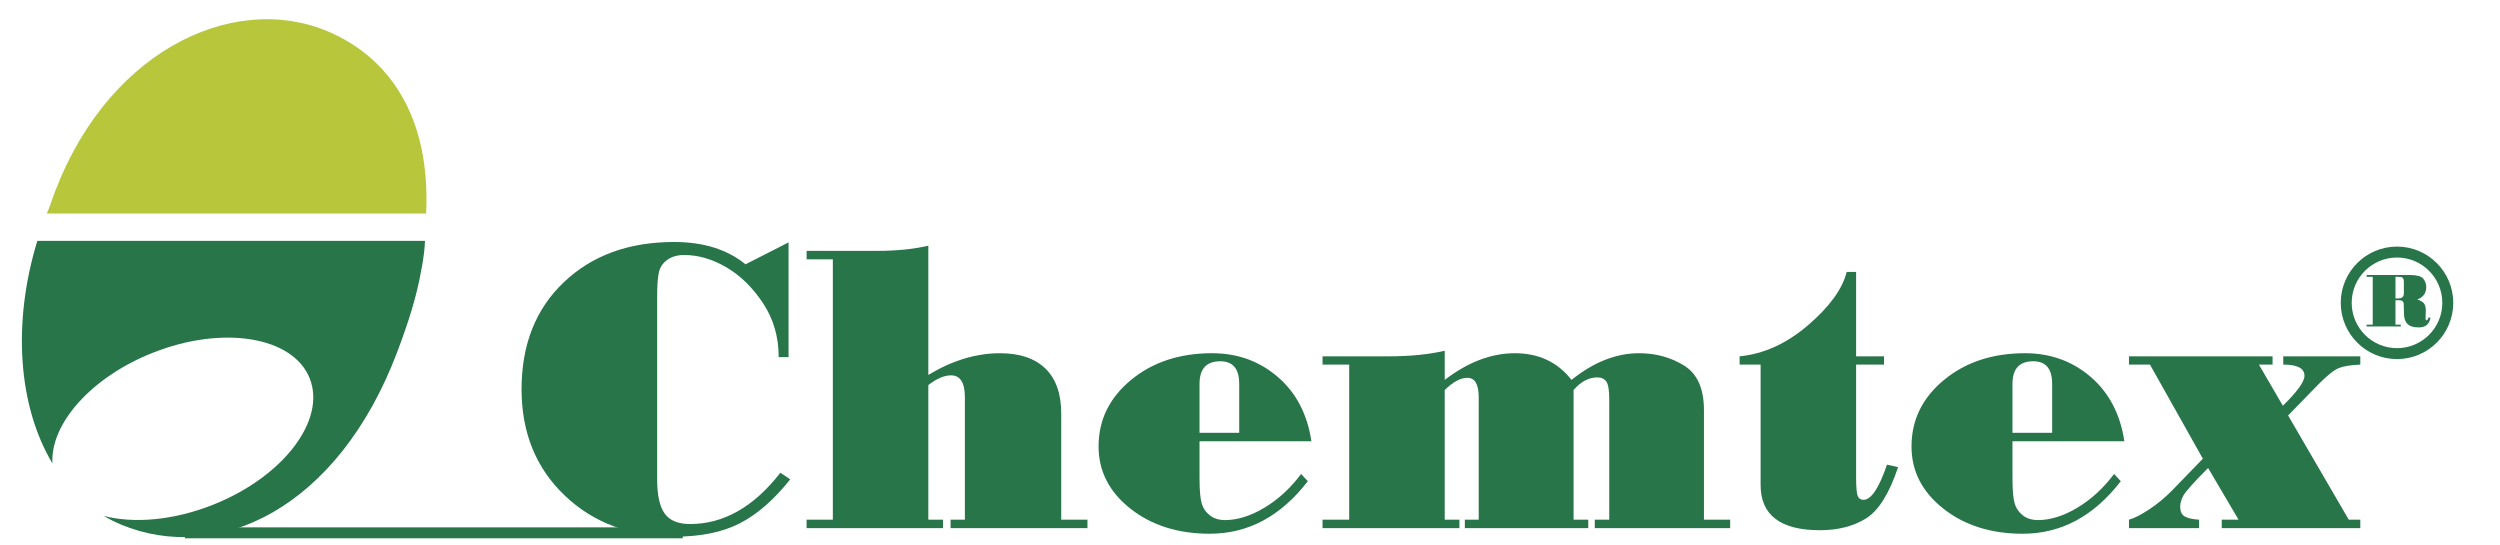
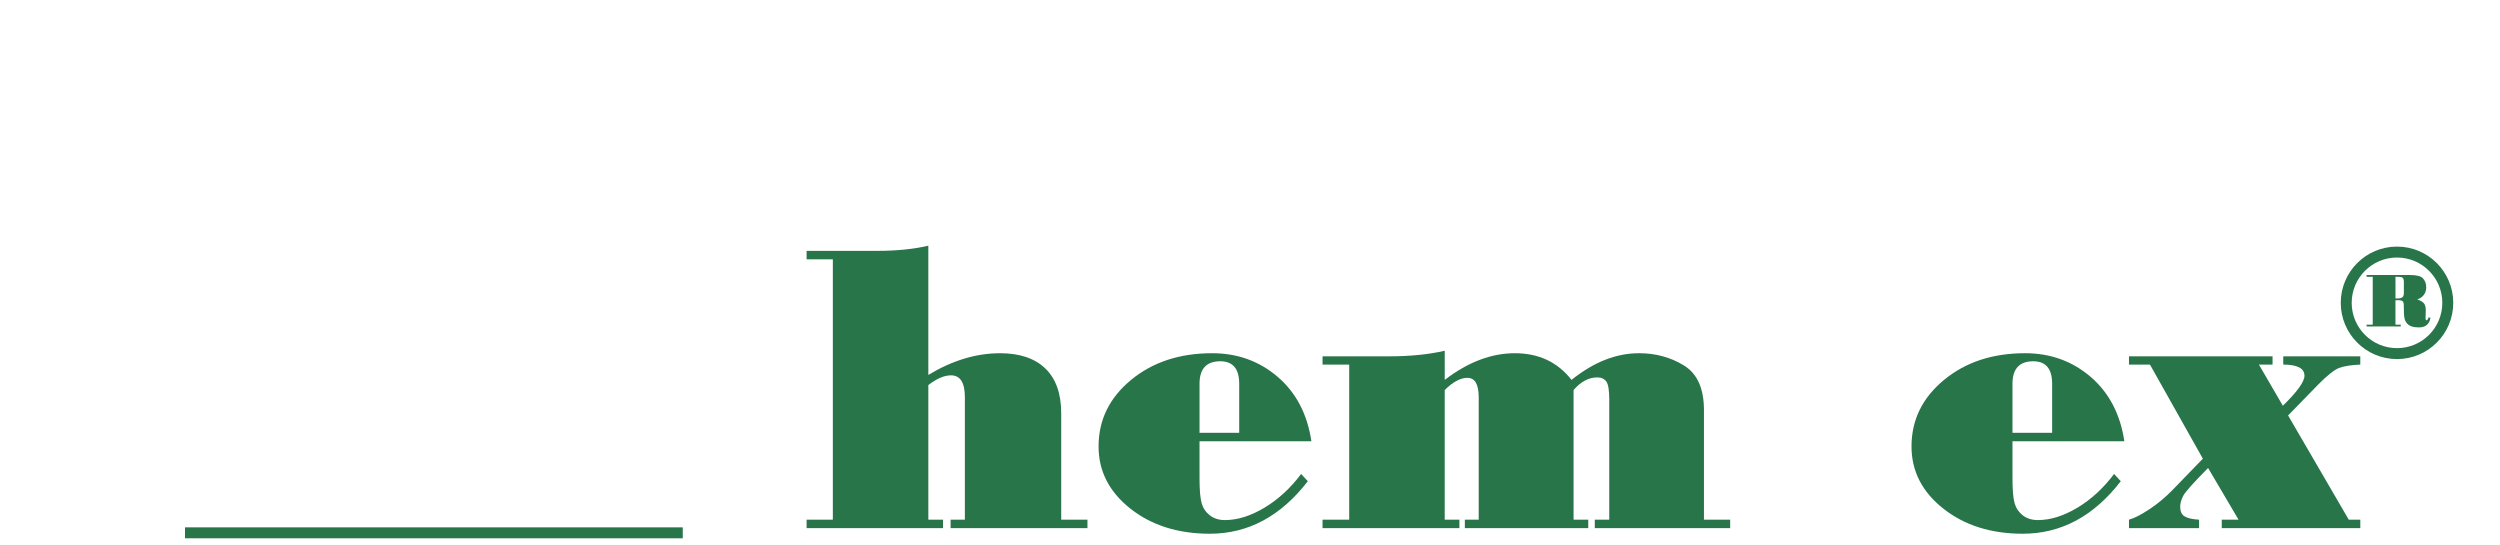
<svg xmlns="http://www.w3.org/2000/svg" version="1.1" id="Layer_1" x="0px" y="0px" width="228.396px" height="49.75px" viewBox="0 0 228.396 49.75" enable-background="new 0 0 228.396 49.75" xml:space="preserve">
  <g>
    <g>
-       <path fill="#28754A" d="M72.194,43.793c-1.483,1.863-3.018,3.201-4.603,4.014s-3.554,1.219-5.906,1.219    c-4.104,0-7.469-1.253-10.096-3.76c-2.627-2.506-3.94-5.742-3.94-9.709c0-4.068,1.288-7.327,3.864-9.776    c2.576-2.45,5.935-3.674,10.077-3.674c2.672,0,4.845,0.68,6.52,2.04l3.931-2.002v10.484H71.14c0-1.839-0.473-3.476-1.419-4.911    c-0.946-1.436-2.062-2.532-3.347-3.288c-1.285-0.755-2.573-1.133-3.864-1.133c-0.626,0-1.144,0.148-1.553,0.444    s-0.665,0.684-0.767,1.162c-0.103,0.479-0.153,1.21-0.153,2.191v16.7c0,1.448,0.23,2.49,0.69,3.126    c0.46,0.636,1.233,0.954,2.32,0.954c3.068,0,5.816-1.562,8.246-4.686L72.194,43.793z" />
      <path fill="#28754A" d="M99.348,48.251H86.845v-0.774h1.304V36.293c0-1.335-0.422-2.002-1.266-2.002    c-0.613,0-1.304,0.295-2.071,0.887v12.299h1.342v0.774H73.69v-0.774h2.397V23.692H73.69v-0.774h6.443    c1.777,0,3.337-0.157,4.679-0.472v11.807c2.186-1.323,4.372-1.983,6.558-1.983c1.79,0,3.167,0.466,4.133,1.397    c0.965,0.933,1.448,2.299,1.448,4.1v9.71h2.397V48.251z" />
-       <path fill="#28754A" d="M119.808,40.316h-10.221v3.363c0,1.07,0.064,1.832,0.191,2.285c0.128,0.453,0.377,0.825,0.748,1.115    c0.371,0.289,0.832,0.434,1.381,0.434c1.15,0,2.355-0.377,3.615-1.133c1.258-0.756,2.375-1.782,3.346-3.079l0.613,0.661    c-2.467,3.199-5.451,4.799-8.955,4.799c-2.902,0-5.321-0.766-7.258-2.296c-1.937-1.53-2.905-3.423-2.905-5.677    c0-2.418,0.987-4.442,2.962-6.074c1.975-1.631,4.446-2.445,7.412-2.445c2.314,0,4.313,0.721,5.992,2.162    C118.412,35.875,119.437,37.836,119.808,40.316z M113.212,39.542v-4.478c0-1.372-0.576-2.059-1.727-2.059    c-1.266,0-1.898,0.687-1.898,2.059v4.478H113.212z" />
+       <path fill="#28754A" d="M119.808,40.316h-10.221v3.363c0,1.07,0.064,1.832,0.191,2.285c0.128,0.453,0.377,0.825,0.748,1.115    c0.371,0.289,0.832,0.434,1.381,0.434c1.15,0,2.355-0.377,3.615-1.133c1.258-0.756,2.375-1.782,3.346-3.079l0.613,0.661    c-2.467,3.199-5.451,4.799-8.955,4.799c-2.902,0-5.321-0.766-7.258-2.296c-1.937-1.53-2.905-3.423-2.905-5.677    c0-2.418,0.987-4.442,2.962-6.074c1.975-1.631,4.446-2.445,7.412-2.445c2.314,0,4.313,0.721,5.992,2.162    C118.412,35.875,119.437,37.836,119.808,40.316z M113.212,39.542v-4.478c0-1.372-0.576-2.059-1.727-2.059    c-1.266,0-1.898,0.687-1.898,2.059v4.478H113.212" />
      <path fill="#28754A" d="M158.064,48.251h-12.367v-0.774h1.322V36.482c0-0.832-0.09-1.373-0.268-1.625    c-0.18-0.252-0.455-0.378-0.826-0.378c-0.779,0-1.502,0.384-2.166,1.152v11.845h1.342v0.774h-11.275v-0.774h1.266V36.293    c0-1.184-0.346-1.775-1.035-1.775c-0.627,0-1.316,0.371-2.07,1.114v11.845h1.342v0.774h-12.504v-0.774h2.436V33.309h-2.436v-0.756    h6.061c1.943,0,3.643-0.17,5.102-0.51v2.663c2.121-1.624,4.256-2.437,6.404-2.437c2.186,0,3.912,0.813,5.178,2.437    c2.02-1.624,4.078-2.437,6.174-2.437c1.521,0,2.889,0.375,4.104,1.123c1.215,0.75,1.822,2.107,1.822,4.072v10.012h2.396V48.251z" />
-       <path fill="#28754A" d="M173.406,42.678c-0.805,2.418-1.787,3.983-2.943,4.695c-1.158,0.711-2.555,1.066-4.189,1.066    c-3.619,0-5.428-1.379-5.428-4.137V33.309h-1.918v-0.756c2.213-0.215,4.299-1.165,6.262-2.854c1.963-1.688,3.135-3.305,3.52-4.854    h0.861v7.708h2.551v0.756h-2.551v10.295c0,0.895,0.049,1.461,0.145,1.701c0.096,0.238,0.271,0.358,0.527,0.358    c0.703,0,1.42-1.07,2.148-3.212L173.406,42.678z" />
      <path fill="#28754A" d="M194.078,40.316h-10.221v3.363c0,1.07,0.064,1.832,0.191,2.285s0.377,0.825,0.748,1.115    c0.371,0.289,0.83,0.434,1.381,0.434c1.15,0,2.355-0.377,3.615-1.133c1.258-0.756,2.373-1.782,3.346-3.079l0.613,0.661    c-2.467,3.199-5.453,4.799-8.955,4.799c-2.902,0-5.322-0.766-7.258-2.296c-1.938-1.53-2.906-3.423-2.906-5.677    c0-2.418,0.988-4.442,2.963-6.074c1.975-1.631,4.445-2.445,7.412-2.445c2.314,0,4.311,0.721,5.992,2.162    C192.681,35.875,193.707,37.836,194.078,40.316z M187.48,39.542v-4.478c0-1.372-0.574-2.059-1.725-2.059    c-1.266,0-1.898,0.687-1.898,2.059v4.478H187.48z" />
      <path fill="#28754A" d="M215.632,48.251h-12.656v-0.774h1.533l-2.781-4.723c-1.342,1.348-2.102,2.201-2.281,2.56    s-0.268,0.683-0.268,0.973c0,0.429,0.133,0.725,0.402,0.888c0.268,0.164,0.709,0.265,1.322,0.303v0.774H194.5v-0.774    c0.498-0.139,1.125-0.459,1.879-0.963s1.445-1.078,2.07-1.72l2.801-2.89l-4.832-8.596H194.5v-0.756h13.117v0.756h-1.246    l2.186,3.759c1.316-1.284,1.975-2.197,1.975-2.739c0-0.68-0.646-1.02-1.938-1.02v-0.756h7.039v0.756    c-0.857,0.037-1.506,0.141-1.947,0.311c-0.441,0.171-1.076,0.678-1.908,1.521l-2.742,2.814l5.543,9.521h1.055V48.251z" />
    </g>
  </g>
-   <path fill="#B7C63B" d="M29.889,2.842C21.119-0.824,9.256,4.865,4.586,18.736C4.497,19,4.38,19.252,4.278,19.509h34.65  C39.356,10.822,35.678,5.263,29.889,2.842z" />
-   <path fill="#28754A" d="M38.825,22.011C38.794,21.829,38.825,22.011,38.825,22.011c0.001-0.003,0.001-0.005,0.001-0.007H3.41  c-2.333,7.639-1.703,15.18,1.381,20.331c-0.211-3.604,3.524-7.867,9.153-10.102c6.404-2.543,12.83-1.496,14.352,2.338  c1.522,3.834-2.436,9.002-8.84,11.545c-3.607,1.432-7.22,1.725-9.96,1.023c0.493,0.293,1.006,0.553,1.543,0.777  c8.77,3.667,19.852-1.35,25.303-15.897c0.932-2.487,1.73-4.922,2.143-7.344l0,0C38.484,24.675,38.773,23.393,38.825,22.011z" />
  <line fill="none" stroke="#28754A" x1="16.902" y1="48.678" x2="62.376" y2="48.678" />
  <circle fill="none" stroke="#28754A" cx="218.986" cy="27.667" r="4.639" />
  <g>
    <g>
      <path fill="#28754A" d="M222.046,29.036c-0.107,0.584-0.459,0.876-1.057,0.876c-0.258,0-0.477-0.028-0.65-0.086    c-0.176-0.057-0.318-0.146-0.43-0.27c-0.109-0.123-0.188-0.274-0.234-0.455c-0.047-0.182-0.07-0.586-0.07-1.215    c0-0.18-0.033-0.302-0.104-0.365c-0.068-0.063-0.199-0.094-0.391-0.094c-0.115,0-0.203,0.002-0.264,0.006v2.227h0.48v0.164h-3.119    V29.66h0.561v-4.371h-0.561v-0.165h3.959c0.627,0,1.031,0.11,1.215,0.331s0.275,0.48,0.275,0.78c0,0.271-0.07,0.505-0.213,0.699    c-0.143,0.195-0.346,0.335-0.607,0.419c0.328,0.117,0.541,0.248,0.637,0.393c0.094,0.145,0.143,0.345,0.143,0.6l-0.021,0.719    c0,0.133,0.029,0.199,0.088,0.199c0.031,0,0.066-0.025,0.105-0.078s0.066-0.118,0.084-0.195L222.046,29.036z M219.613,26.768    v-0.991c0-0.198-0.035-0.329-0.104-0.393s-0.209-0.095-0.424-0.095h-0.238v1.98h0.125c0.25,0,0.418-0.037,0.508-0.112    C219.568,27.082,219.613,26.953,219.613,26.768z" />
    </g>
  </g>
</svg>